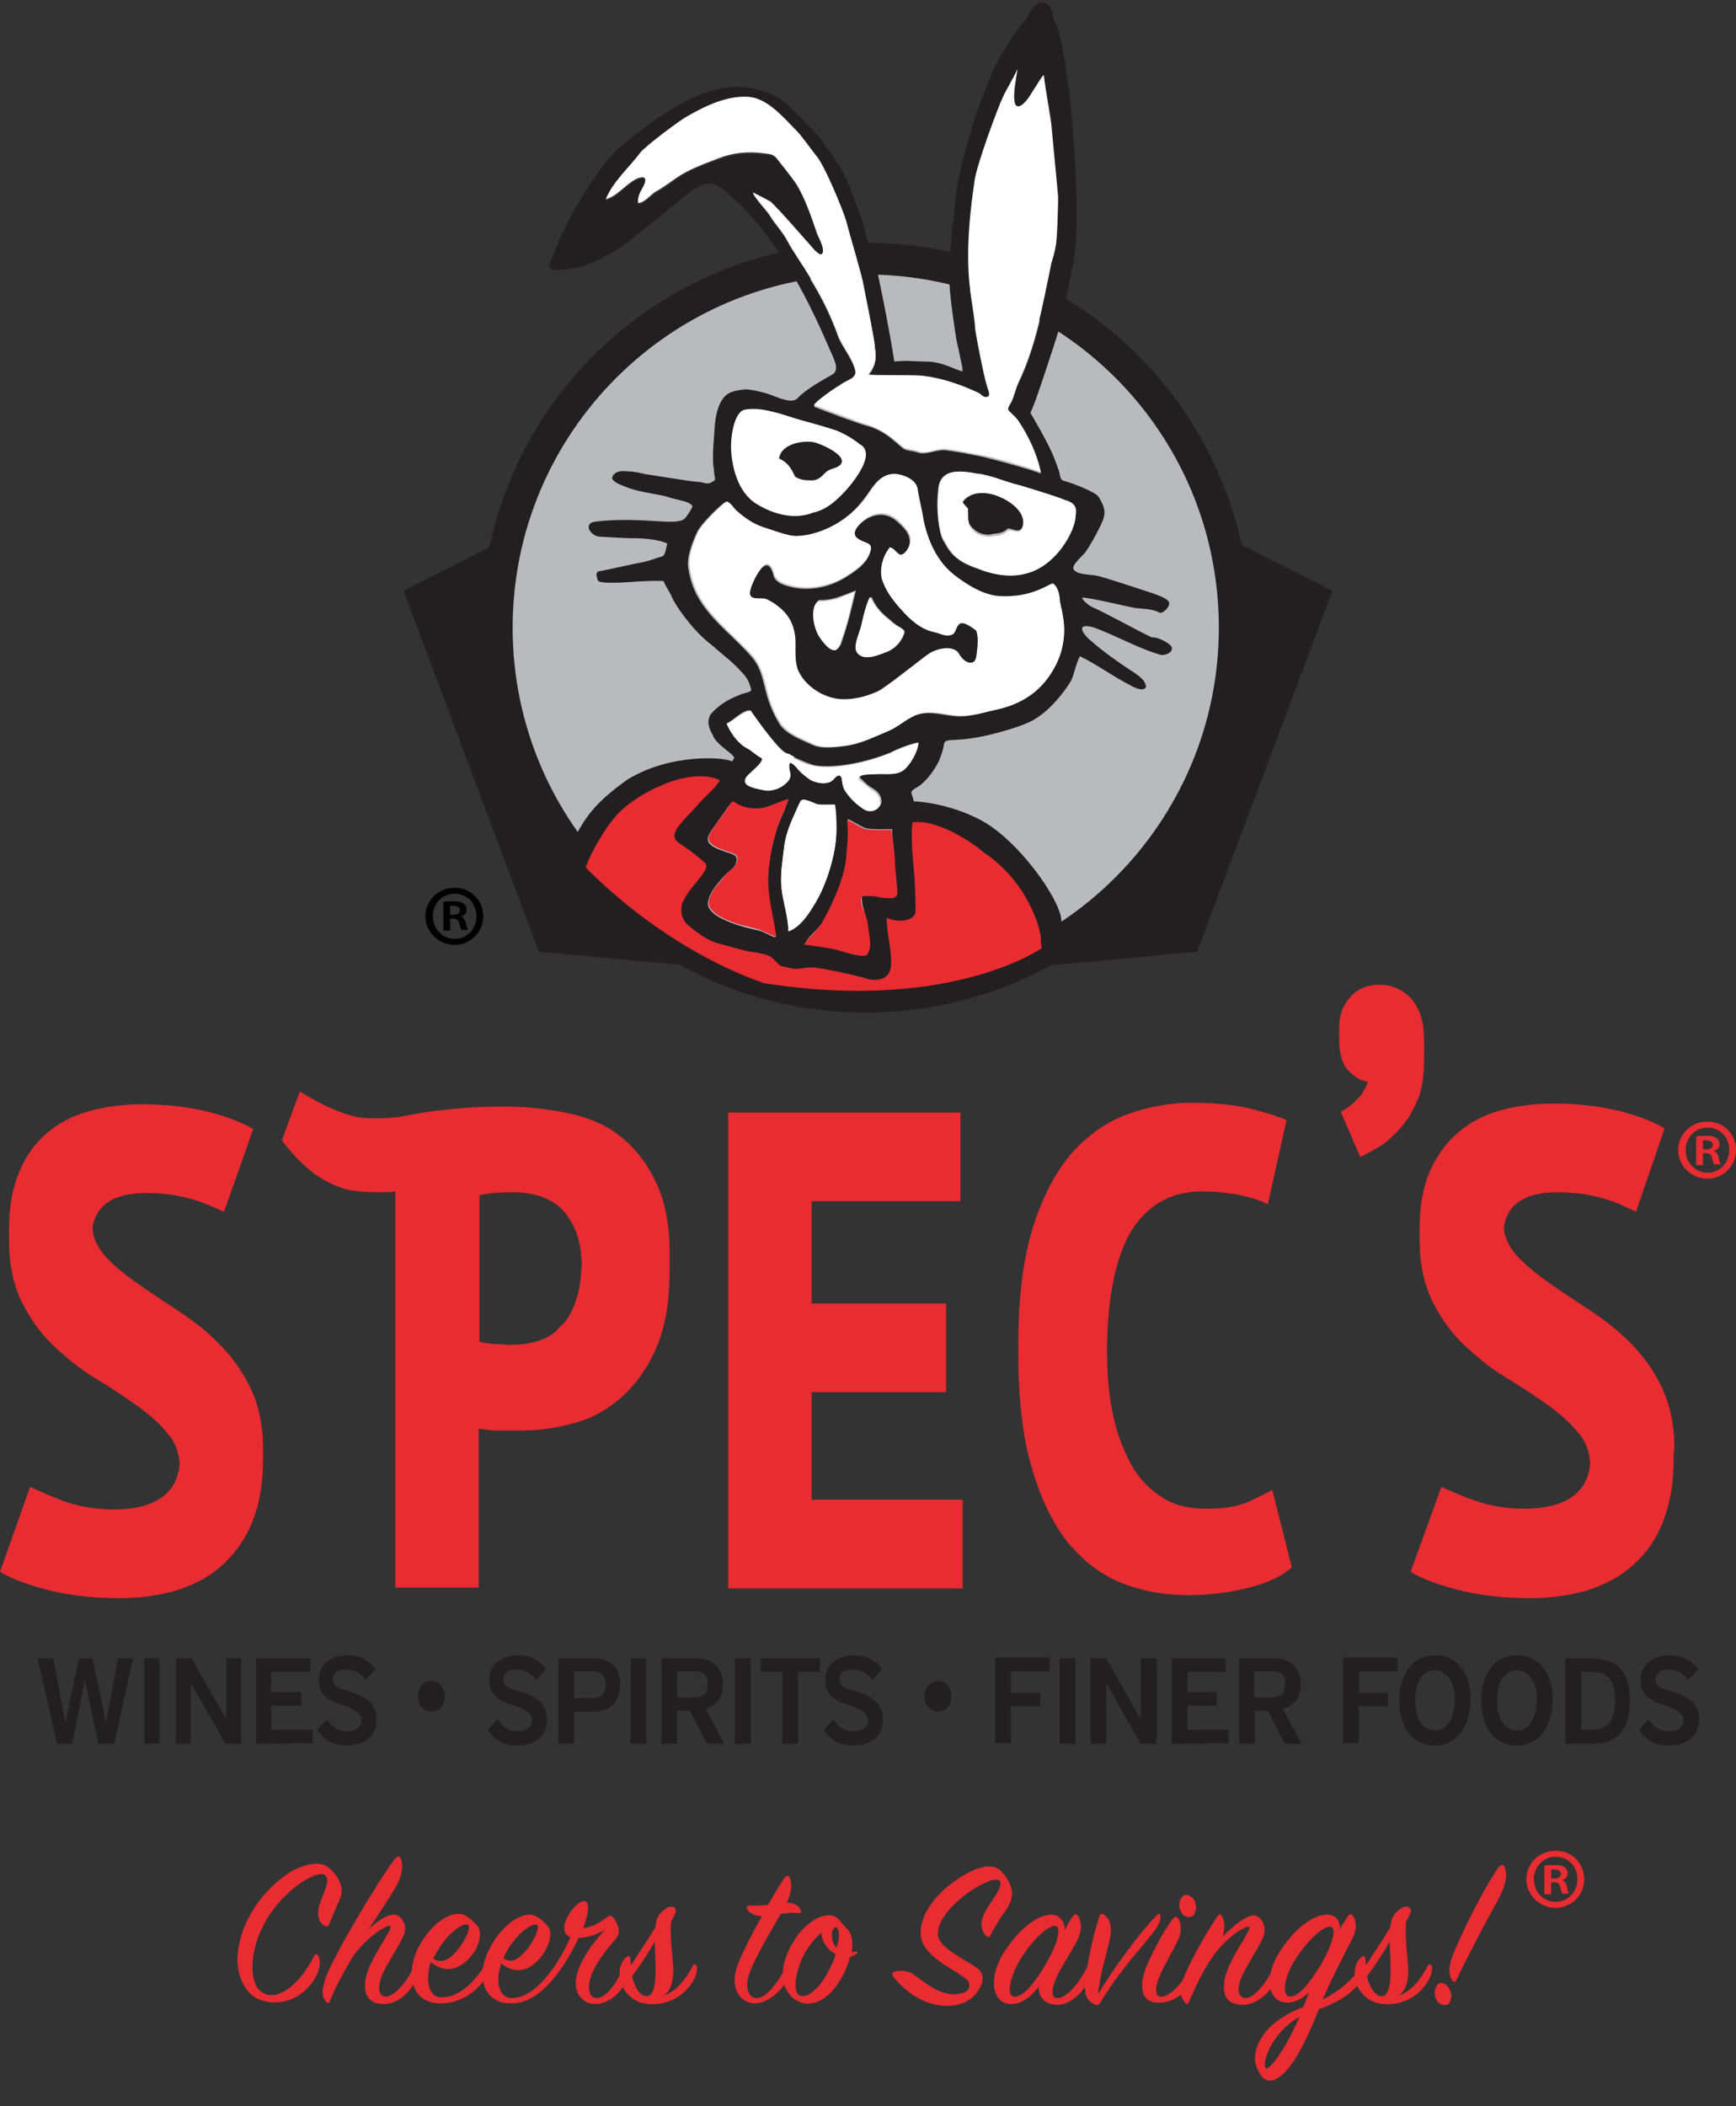
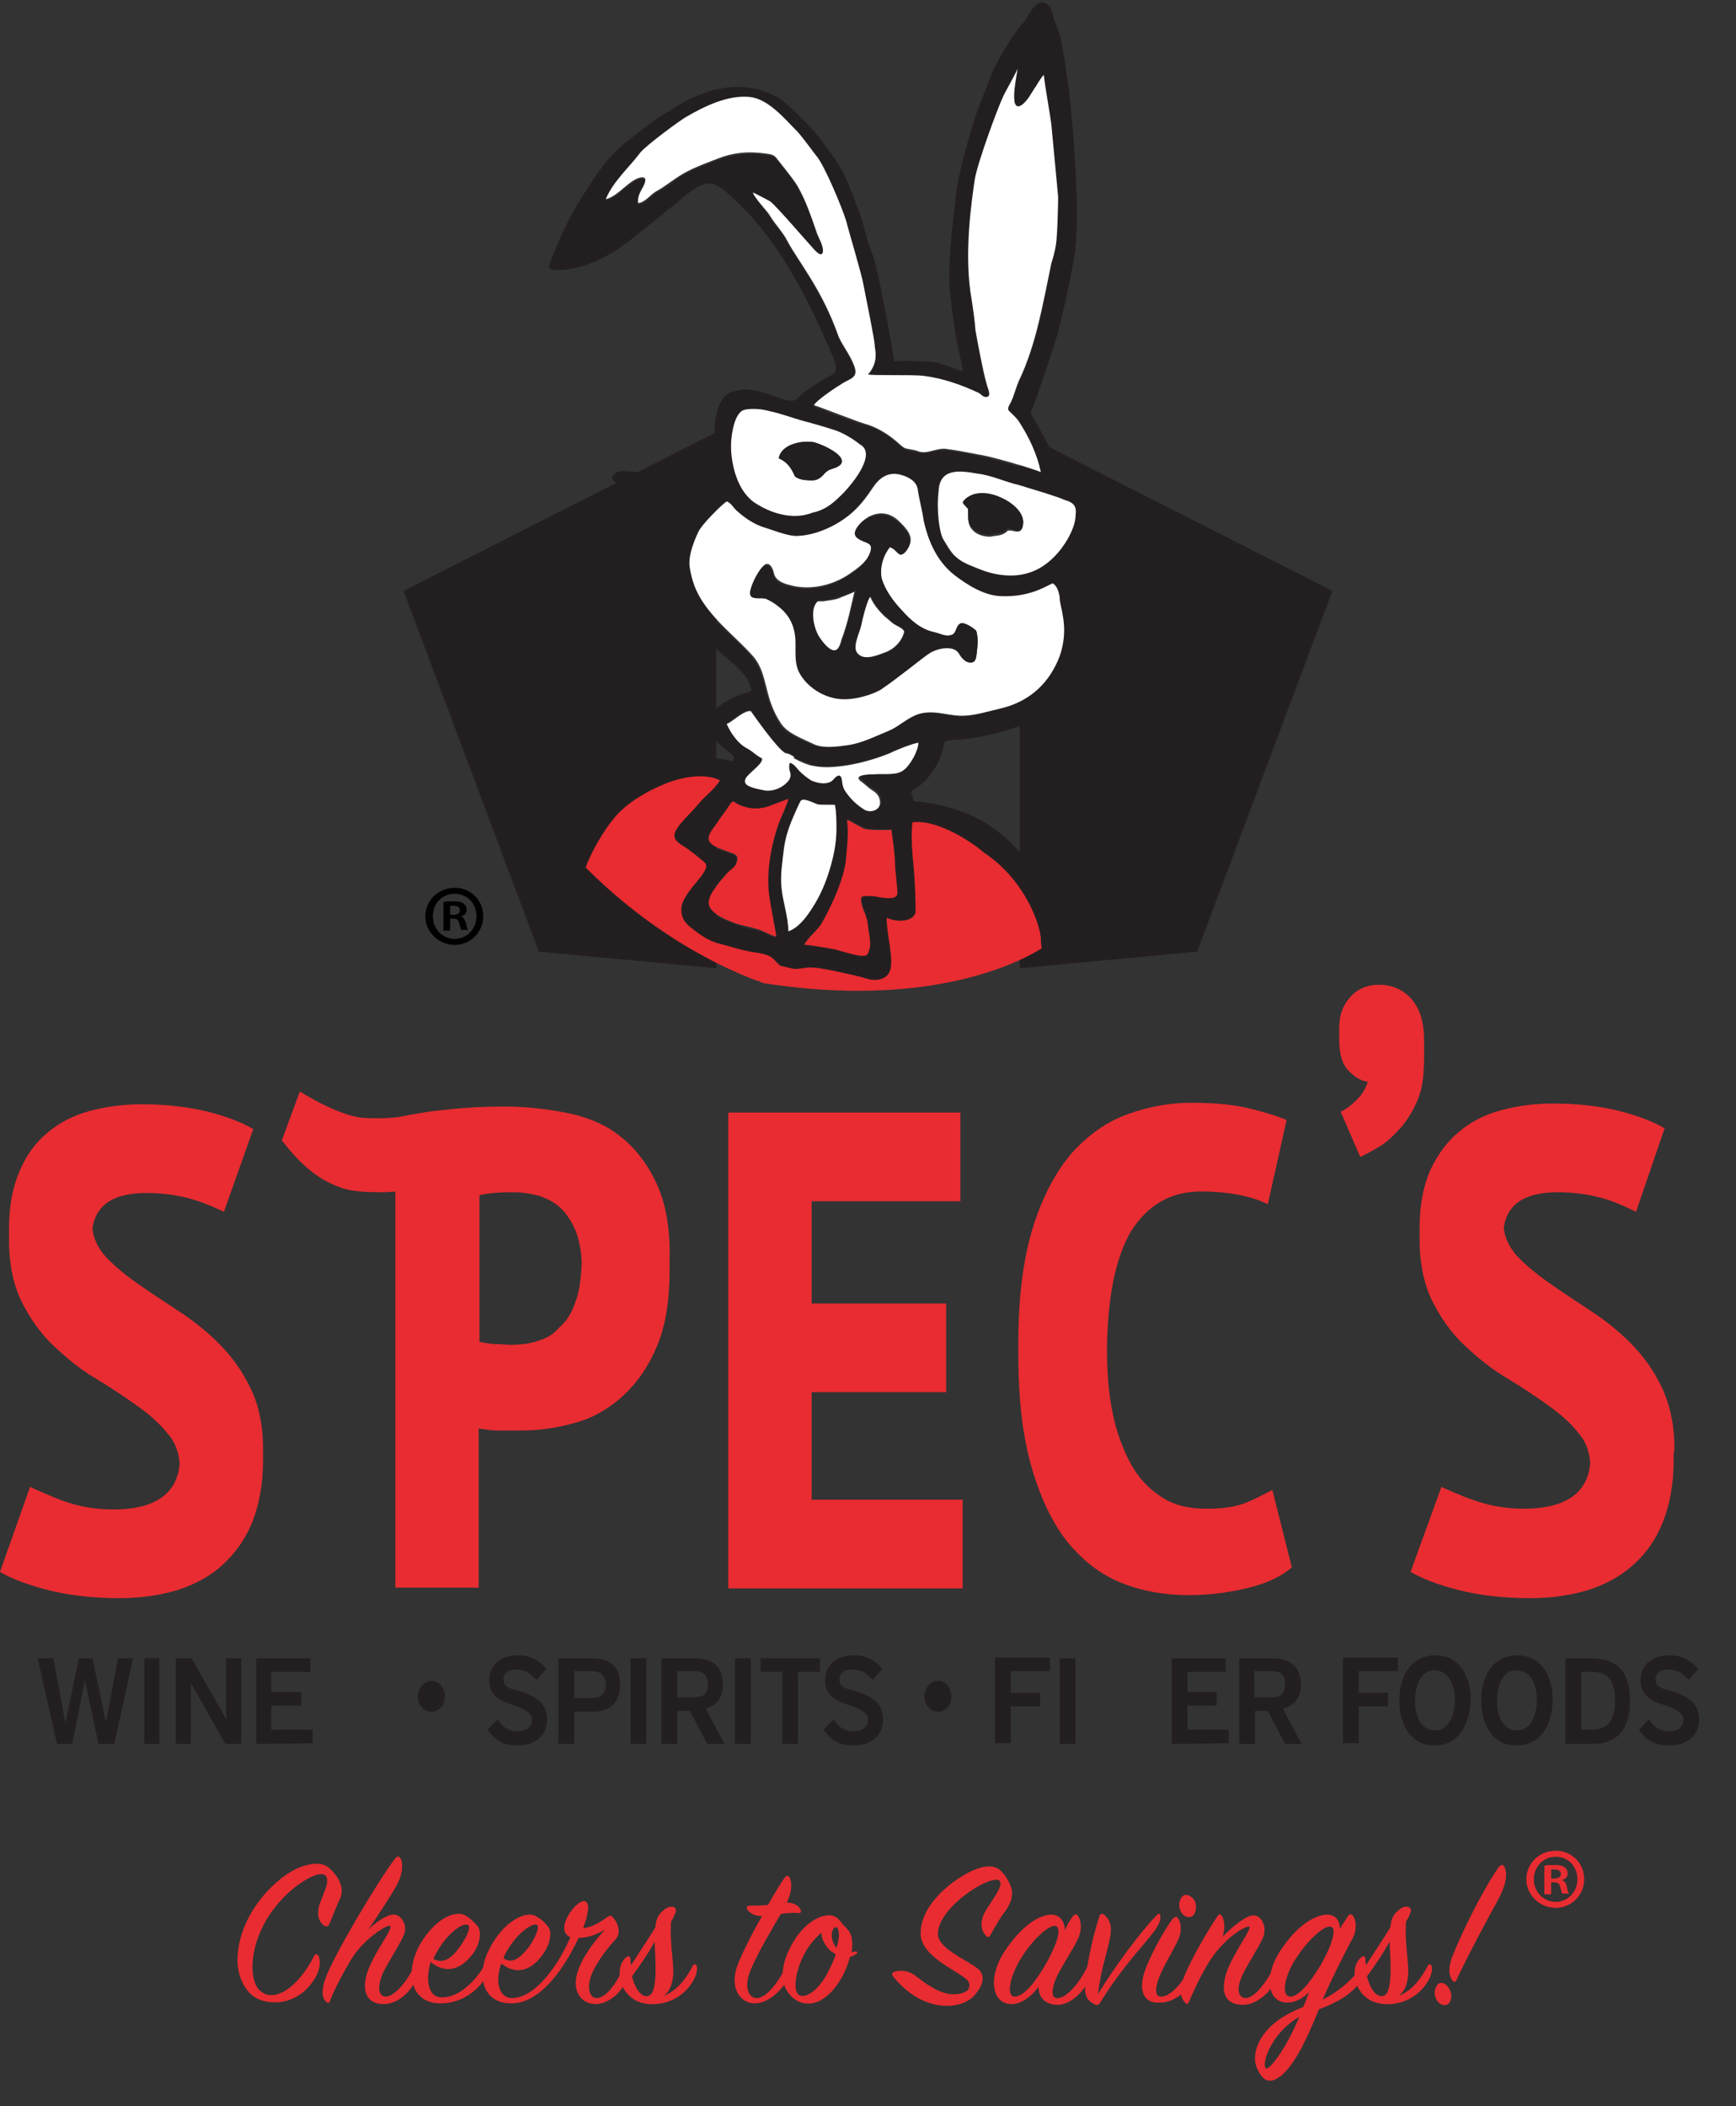
<svg xmlns="http://www.w3.org/2000/svg" version="1.1" id="Layer_1" x="0px" y="0px" viewBox="0 0 231 280.2" style="enable-background:new 0 0 231 280.2;" xml:space="preserve">
  <rect x="0" y="0" width="231" height="280.2" fill="#333333" stroke="none" />
  <style type="text/css">
	.st0{fill:#231F20;}
	.st1{fill:#B8BABC;stroke:#231F20;stroke-width:4.23;stroke-miterlimit:10;}
	.st2{fill:#E82C31;stroke:#E82C31;stroke-width:1.22;}
	.st3{fill:#FFFFFF;}
	.st4{fill:#E82C31;}
	.st5{enable-background:new    ;}
</style>
  <g>
    <g>
      <polygon class="st0" points="71.7,126.6 53.7,78.6 95.3,57.5 95.3,128.8   " />
      <polygon class="st0" points="159.3,126.6 177.3,78.6 135.7,57.5 135.7,128.8   " />
    </g>
-     <path class="st1" d="M164.3,83.5c0,27.1-22,49.1-49.1,49.1s-49.1-22-49.1-49.1s22-49.1,49.1-49.1S164.3,56.3,164.3,83.5z" />
    <path class="st2" d="M77.6,114.2c0,0,5.2-11.7,12.9-12.1l7.4,0.7l-5.3,7l0.5,3.5l2.2,1l-2.9,8.4l8.1,2.2l3.6,1.7l10.8,1.5l0.7-4.6   v-2.2l1.1-0.7l3.2-0.1l0.5-12.3l5.4,0.3c0,0,12.6,6.5,13,16.8c0,0-11.8,8.8-37,4.9C101.7,130.1,89.5,126.5,77.6,114.2L77.6,114.2z" />
    <g>
      <path class="st0" d="M155.7,85.8c0.8,0.8-0.6,1.5-1.3,1.3c-2.4-0.7-4.5-1.8-6.8-2.8c-0.8-0.3-2.3-1.1-3.2-1    c-1.1,0.1,0.3,1.6,0.6,1.8c1.8,1.6,3.8,3,5.8,4.3c0.7,0.5,1.6,1,1.7,2c-0.4,0.7-1.7,0-2.2-0.3c-2.2-1.1-4.3-2.7-6.6-3.8    c-0.6,1.1-0.7,2.3-1.2,3.3c-0.3,0.5-2.8,4.5-6.1,5.7c-0.6,0.3-5.6,2-9,2.1c-0.7,0.1-1.7-0.1-1.8,0.6c-0.1,0.8-0.4,1.6-0.7,2.3    c-0.6,1.2-1.4,2.3-2.5,3.2c-0.4,0.3-1.3,0.6-1.1,1.1c0.1,0.3,0.2,0.6,0.3,1c0,0,4.5,0.1,9.1,2.6c5,2.8,10.2,10.3,10.5,13    c0.1,0.9,0.6,4.1-0.2,4.5c-0.5,0.3-0.9,0.2-1.4,0.5c-0.9,0.4-1-1.1-1.1-1.9c0.2-1.4-1.7-8-7.6-11.9c-1.2-1.1-6.1-4.5-9.5-4    c-0.2,2.1,0,4.2,0.2,6.3c0.1,0.9,0.3,4.7,0.2,5.8c-0.6,1.3-2.7,1.1-3.8,0.6c-0.1,0.6,0.3,3.1,0.4,3.7c0.1,1.1,0.5,3-0.3,3.9    c-0.6,0.7-1.9,0.8-2.7,0.5c-1.4-0.4-2.8-0.7-4.2-1c-1.1-0.2-2.3-0.5-3.4-0.5c-0.7,0-1.3,0.2-2,0.2c-0.7-0.1-1.3-0.3-1.9-0.4    c-0.6-0.4-0.9-1-1.5-1.3c-0.6-0.3-1.3-0.4-1.9-0.5c-1.6-0.2-3.3-0.8-4.9-1.2c-1.2-0.3-2.4-1.1-3.4-1.9c-1.1-0.8-1.7-1.6-1.5-3.1    c0.2-1,1.4-2.5,2.1-3.3c0.3-0.4,1.5-1.7,1.1-2.3c-0.3-0.4-1.9-1.6-2.3-1.9c-0.9-0.7-2.6-1.2-1.5-2.8c0.8-1.2,1.9-2.1,2.8-3.2    c0.9-1.1,2.2-2,2.9-3.2c-2.2-1.1-5.6-0.3-7.6,0.6c-2.2,0.9-4.7,2.4-6.2,4.1c-1.6,1.8-3.6,5.2-4.3,7.6c-0.6-0.2-2.3-1.3-2.4-2    c-0.2-0.7,0.8-1.8,1.1-2.4c0.4-1,0.9-1.8,1.5-2.7c1.5-2.2,3.5-3.8,5.6-5.3c5.7-3.5,12.9-3,13.9-2.4c0,0,0.3-0.4,0.3-0.5    c0-0.1-0.2-0.3-0.3-0.4c-0.4-0.4-2.2-1.6-2.5-2.5c-0.5-0.9-0.9-1.7-0.4-2.8c1-1.2,2.4-2.1,3.8-2.6c0.4-0.2,0.8-0.3,1.2-0.4    c0.6-0.2,0.5-0.3,0.3-0.9c-0.2-0.8-0.8-1.5-1.4-2.1c-1.1-1.2-2.5-2.2-3.7-3.3c-2.6-1.9-5.1-5.7-5.3-6.4c-0.3-0.7-0.8-1.3-1.1-2.1    c-1.9-0.1-3.8,0.1-5.7,0.2c-0.9,0-1.8,0.1-2.8-0.1c-0.2-0.1-0.3-0.2-0.4-0.7c-0.1-0.4,0.1-0.7,0.3-0.7c0.7-0.1,4.2-0.9,5.2-1.1    c0.9-0.1,1.7-0.4,2.6-0.7c0.6-0.2,0.8-0.1,1-0.7c0.1-0.4,0.2-0.8,0.3-1.2c-1.4-0.6-3.2-0.7-4.8-0.7c-0.5,0-2.4-0.1-4.1-0.2    c-1.3,0-2.4-1.8-0.7-2c3.1-0.4,6.2-0.2,9.3,0c0.7,0,2,0.1,2.6-0.4c0.3-0.3,0.8-1.1,1-1.5c0.2-0.4-0.7-0.7-1-0.8    c-0.8-0.2-1.7-0.4-2.6-0.7c-1.8-0.4-3.8-0.6-5.4-1.3c-0.5-0.2-1.9-0.7-1.6-1.3c0.3-0.7,1.2-0.8,1.9-0.7c0.9,0,1.7,0.2,2.6,0.4    c0.8,0.1,6.2,1,6.8,1c0.7,0,1.3,0.4,1.8,0.1c0.5-0.3,0.6-0.2,0.5-0.8c-0.1-0.5-0.1-1.1-0.2-1.6c-0.1-1.7,0.1-3.3,0.2-5    c0.1-1.5,0.5-3.7,1.9-4.5c0.6-0.3,1.3-0.4,2.1-0.5c0.8,0,1.6,0.2,2.4,0.4c1.4,0.3,3.7,1.7,4.6,0.8c1.1-1.2,3.3-2.4,4.7-3.2    c1.1-0.7-0.1-2.5-0.6-3.8c-3-6.9-6.8-14.2-12.4-19.4c-0.9-0.8-2.2-2.2-3.4-2.2c-1.7,0.1-3.4,1.8-4.6,2.8c-1.3,1-2.6,2.1-3.9,3.1    c-1.3,1.1-2.8,2.3-4.2,3.2c-1.3,0.7-2.6,1.4-4.1,1.9c-0.7,0.2-5,1.2-4.5-0.2c1.1-2.9,2.3-5.7,3.9-8.3c1.9-3,3.7-6.1,6.7-8.3    c1.3-1,2.6-2.1,4-3c0.8-0.5,3.9-2.5,4.7-2.7c6.4-2.9,10.5-0.2,11.2,0.1c0.8,0.4,4.7,4.2,5.8,5.8c1.1,1.5,2.2,2.9,3,4.6    c0.8,1.6,1.3,3.3,2,5c0.7,1.8,0.9,3.7,1.7,5.4c0.6,1.4,2.5,11.5,2.9,14.3c1.5-0.2,2.8,0,4.3,0c2.1,0,4,1.2,4.8,1.3    c0-0.7-0.8-3.8-0.9-4.6c-0.3-2-0.6-4-0.8-6.1c-0.3-4,0.3-7.9,0.7-11.8c0.3-3.5,1.4-7.1,2.4-10.5c0.5-1.7,1.2-3.3,1.8-4.9    c0.5-1.4,1.2-3,2-4.3c0.9-1.5,1.6-2.8,2.8-4.1c0.8-0.8,1.7-3.7,3.3-2.5c0.7,0.5,0.6,1.4,0.9,2.1c0.4,0.9,0.7,1.8,0.9,2.8    c0.2,0.9,0.3,1.7,0.5,2.6c0.1,0.8,0.2,1.6,0.3,2.3c0.4,1.7,1.8,16.6,1.1,22.5c-0.1,2-2,10.2-2.3,11.3c-0.6,1.9-3.2,10-3.7,10.7    l0,0c0.1,0.2,2.4,4,3.2,6.1c0.2,0.5,0.4,1.1,0.6,1.6c0.2,0.7,0.1,1.3,0.8,1.4c1.1,0.3,4.1,1.5,4.4,2c0.3,0.4,0.5,0.8,0.7,1.3    c0.4,1.1,0,1.9-0.5,2.9c-0.6,1.2-1.2,2.3-1.9,3.3c-0.3,0.4-2,1.8-1.5,2.3c0.5,0.7,2.3,0.6,3.1,0.8c1.3,0.3,6.1,1.9,7.3,2.3    c0.6,0.2,1.8,0.6,2.2,1.1c0.4,0.6-0.8,1.7-1.2,1.5c-0.9-0.5-2.1-0.5-3.1-0.6c-1.3-0.2-6-1.4-7.2-1.4c-0.1,0.2,0.9,1.1,1.4,1.3    c0.9,0.3,6.9,3.6,7.9,4C153.8,84.7,155,85.2,155.7,85.8L155.7,85.8z M143.1,68.9c0-0.5,0.5-1.7-0.9-2.2c-0.1,0-0.1-0.1-0.2-0.1    c0,0,0,0-0.1,0c-1-0.4-1.9-0.7-2.9-1c-0.6-0.2-3-1-3.6-1.1c-1.8-0.5-3.6-1.3-5.5-1.5c-2.2-0.4-5-0.8-5.1,2.4    c-0.3,2.6,0.2,5.5,0.6,6.3c0.6,1.1,1,1.9,2.1,2.7c0.8,0.6,1.8,1,2.7,1.3c2.1,0.8,4.4,1.2,6.6,0.5c1.9-0.6,3.7-2.2,4.8-3.9    C142.3,71.3,143,69.9,143.1,68.9L143.1,68.9z M140.8,87.8c0.8-1.9,1-4,0.6-6c-0.1-0.8-0.4-1.5-0.6-2.3c-0.1-0.7-0.3-1.4-0.9-1.8    c-0.7,0.2-2.9,1.9-7,1.7c-2.2-0.1-4.4-1.5-6.1-2.8c-2.3-1.8-3.5-4.4-4.1-7.3c-0.3-1.4-0.6-2.8-0.8-4.2c-0.2-1.1-1.5-1.7-2.5-1.9    c-1.5-0.3-2.5,0.5-3.4,1.7c-0.8,1.2-1.6,2.3-2.7,3.3c-2,1.8-4.9,3.2-7.7,3.2c-1.3,0-3.1-0.7-4.3-1.2c-1.2-0.4-2.4-1.2-3.4-2.1    c-0.4-0.4-0.8-1.1-1.4-1.3c-0.6,0.3-3.4,3-3.8,4.1c-0.6,1.3-1.4,3.3-1.1,4.8c0.3,1.8,0.8,3.1,1.8,4.6c1.9,2.8,4.6,4.7,6.7,7.2    c1,1.2,1.3,2.5,1.7,4.1c0.4,1.7,1,3.2,1.9,4.7c0.9,1.4,2.9,2.1,4.4,2.8c1.3,0.6,3.3,0.3,4.7,0.1c1.8-0.3,3.6-1.2,5.3-1.9    c1.4-0.6,2.5-1.7,3.9-2.2c1.8-0.6,3.5,0.1,5.4,0.2c1.8,0.1,3.6-0.6,5.3-0.9C136.6,93.5,139.3,91.2,140.8,87.8L140.8,87.8z     M140.5,32.6c0.1-1.1,0.3-5.4,0.3-6.4c0-1.2-0.8-8.4-0.9-9.4c-0.1-1-1-5.4-1-6.6c-0.2,0-0.9,1.3-1,1.4c-0.6,0.9-1.1,2.1-2,2.6    c-1.8,1.1-0.5-4.4-0.5-4.9c0,0,0-0.1,0,0v0c-0.1,0.5-1.5,2.9-1.9,3.7c-0.6,1.3-3.5,8.7-3.8,11.1c-0.4,2.8-1.4,10-0.4,16    c0.2,1.3,0.4,2.7,0.5,4c0.1,0.7,1.1,6,1.5,7.2c0.1,0.5,0.7,1.6,0,1.7c-0.4,0.1-0.7-0.3-1-0.5c-2.3-1.1-4.9-2-7.4-2.3    c-1.5-0.2-6.9,0-7.4-0.2c1.5-1.7,0.9-3.3,0.9-3.8c-0.1-0.8-1.4-7.5-1.5-8.1c-0.2-1.2-1.9-6.9-2.3-8.5c-0.4-1.5-3-7.5-4-8.7    c-0.4-0.5-2-2.7-2.5-3.2c-1.7-1.7-3.8-4.3-6.3-4.6c-2.9-0.3-6,1.2-8.4,2.6c-0.7,0.4-5.5,3.9-6.2,4.8c-1.5,2-3.6,3.8-4.6,6.2    c1.6-0.4,2.7-2.1,4.3-2.8c1.1-0.5,1.1,0.2,0.7,1.1c-0.3,0.7-0.7,1.4-0.7,2.2c0.9,0,1.7-1.2,2.5-1.6c1-0.5,1.8-1.1,2.7-1.8    c1.6-1.1,3.6-1.8,5.4-2.5c2.1-0.8,4.1-1,6.2-0.7c0.7,0.1,1.2,0.1,1.6,0.6c0.3,0.4,2.3,2.8,2.8,3.7c1.1,1.9,1.8,3.9,2.5,6    c0.3,0.8,1.1,1.9,0.9,2.8c-0.2,1-1.3-0.6-1.6-0.8c-0.3-0.3-4.7-5.3-5.4-5.9c-0.2-0.2-2.3-1.2-2.3-1.2c0.1,0.4,1.9,2.5,2.2,3    c0.7,1.2,1.8,2.2,2.4,3.5c1.5,2.8,4.6,6.4,6.8,12.7c0.6,1.3,1.5,2.4,2,3.7c0.8,2-0.6,1.8-1.8,2.7c-0.6,0.5-3.2,2.1-3.5,2.7    c1.2,0.5,6,2.3,7.2,2.6c1.2,0.3,2.5,1.1,3.4,1.9c0.3,0.2,1.2,1.1,1.5,1.2c0.5,0.2,1.1,0.2,1.7,0.4c1.1,0.4,2.4-0.4,3.7-0.3    c1.6,0.2,3.1,0.5,4.6,0.8c1.5,0.3,6.9,1.8,8.1,2.3c-0.5-2.4-1.5-4.7-2.9-6.7c-0.4-0.6-0.8-0.9-1.3-1.4c-0.5-0.4,0.1-1,0.3-1.4    c0.4-0.9,0.6-1.9,1-2.7c2.3-4.8,3.3-10.4,4.3-15.6C140.1,34.5,140.4,33.3,140.5,32.6L140.5,32.6z M120.3,102.4    c0.8-0.7,1.9-2.5,1.9-3.6c-0.7,0-2.8,0.8-3.7,1.3c-3.7,1.5-7.8,2.1-10.1,1.7c-0.8-0.2-1.9-0.7-2.8-1.1c-0.4-0.2-0.8-0.4-1.1-0.6    c-1.2-0.7-4.3-5.1-4.6-5.6c-1-0.2-2.5,1.5-3.2,1.7c0.4,1.2,1.5,2.6,2.6,3.2c1,0.6,1,0.9,2.1,1.4c0.2,0.7-1.9,2.1-2.2,2.7    c-0.4,0.9,0.8,1.2,2.3,1.5c1.1,0.3,2.6-0.3,3.3-1.1c0.4-0.4,0.4-0.9,0.3-1.4c-0.1-0.3-0.2-1.2,0.2-1.2c0.1,0,0.2,0,0.3,0.1    c0.3,0.2,0.7,0.7,1,1c0.4,0.5,0.9,0.9,1.5,1.2c0.7,0.5,2.3,0.8,3-0.1c0.3-0.4,1-0.9,1.1-0.1c0.1,0.8,0.1,1.1,0.5,1.7    c0.7,1,1.4,1.7,2.5,2.4c0.8,0.5,2.1,0.1,2.1-0.9c0-0.8-0.5-1.3-1.1-1.7c-0.7-0.4-0.9-0.6-1.5-1.2c-1.1-0.9,1.4-0.9,1.9-0.9    C117.6,103,119.4,103.2,120.3,102.4L120.3,102.4z M119.3,119c0.2-0.4-0.3-3.4-0.3-4c0.1-1.3-0.3-3.4-0.3-4.7c0,0-2.5,0.1-3.4-0.1    c-0.6-0.1-2.3-1.3-2.5-1.2c0.3,1.8-0.1,4.4-0.1,4.9c-0.2,3.2-2.4,7.4-3.2,8.7c-0.6,1.1-1.9,1.8-2.4,3c0.1-0.1,3.6,0.5,4.1,0.6    c1.5,0.4,4.1,1.4,4.3,0.6c0.6-1.2,0.1-2.4,0-3.7c-0.1-1.1-0.7-2.1-0.8-3.2c-0.1-0.8,0-0.8,0.8-0.8c0.4,0,0.8,0.1,1.3,0.1    C117.3,119.4,119.1,119.8,119.3,119L119.3,119z M111.8,66c1.2-1.1,5-5.7,2.6-6.9c-1.1-0.9-2.5-1.6-3-1.8c-1.5-0.5-2.9-0.9-4.4-1.3    c-1.5-0.4-3-1-4.5-1.3c-1-0.2-2.3-0.3-3.3-0.2l0,0c0,0-0.1,0-0.1,0c-0.3,0.1-0.3,0.1-0.2,0.1c-1.1,0.7-1.4,2.8-1.5,4    c-0.1,1.5,0.1,2.8,0.5,4.3c0.4,1.5,1.2,2.9,2.5,3.9c0.6,0.4,4.2,2.8,7.8,1.4C109.6,67.9,110.8,67,111.8,66L111.8,66z M111.3,110.2    c0-0.9-0.1-2.3-0.2-3.2c0,0-1.9,0.1-2.3,0c-0.6-0.1-2-1-2.3-0.4c-0.3,0.7-0.6,1.4-1,2.2c-0.6,1.3-1.1,2.7-1.2,4.2    c-0.2,1.8-0.5,3.4-0.3,5.2c0.2,1.9,0.9,3.8,0.9,5.7c1.5-0.5,2.5-2,3.3-3.3c0.9-1.4,1.6-3.1,2.1-4.6    C110.9,114.1,111.3,112.2,111.3,110.2z M103.6,109.6c0.3-0.7,1.2-2.8,1.3-3.3c-0.1,0-2.6,1-3.2,1.2c-0.9,0.3-1.9,0.2-2.8-0.1    c-0.4-0.1-0.7-0.3-1.1-0.5c-0.5-0.3-0.5,0-0.9,0.4c-0.5,0.8-1.1,1.5-1.6,2.3c-0.4,0.6-1,1.2-1.1,1.9c-0.2,1.1,1.8,1.6,2.6,1.9    c0.9,0.3,1.5,0.4,1.1,1.5c-0.2,0.6-0.8,0.9-1.2,1.3c-0.9,0.9-2.4,2.6-2.5,3.9c-0.1,1.6,2.9,2.6,4.1,3c0.9,0.3,1.9,0.5,2.7,0.7    c0.8,0.2,1.4,0.7,2.2,0.9c-0.1-0.9-0.9-4.3-0.9-5.2C101.7,115.2,103.3,110.4,103.6,109.6L103.6,109.6z" />
      <path class="st3" d="M141.9,66.6c0,0,0.4,0.2,0.3,0.1c1.3,0.5,0.9,1.6,0.9,2.2c-0.1,1.1-0.8,2.5-1.4,3.4c-1.1,1.7-2.8,3.3-4.8,3.9    c-2.2,0.7-4.6,0.3-6.6-0.5c-0.9-0.4-1.9-0.7-2.7-1.3c-1-0.7-1.4-1.6-2.1-2.7c-0.5-0.9-0.9-3.8-0.6-6.3c0.1-3.2,2.9-2.8,5.1-2.4    c1.9,0.2,3.7,1.1,5.5,1.5c0.6,0.2,3,0.9,3.6,1.1C140,65.9,141,66.2,141.9,66.6C142,66.6,141.9,66.6,141.9,66.6L141.9,66.6z     M136.1,70c0.4-1.8-1.6-3.3-3.1-3.8c-1.1-0.4-2.5-0.7-3.6-0.3c-0.5,0.2-1,0.5-1.3,1c0.2,0.3,0.6,0.7,0.7,0.8l0,0    c0.1,1.1-0.2,2,0.7,2.9c0.6,0.6,1.5,0.8,2.3,0.8c0.7-0.2,1.5,0,2.3-0.8C134.8,70.4,135.8,71.3,136.1,70L136.1,70z" />
      <path class="st3" d="M142.2,66.7c0.1,0.1-0.3-0.1-0.3-0.1c0,0,0,0,0.1,0c0,0,0,0,0.1,0C142.1,66.6,142.2,66.7,142.2,66.7    L142.2,66.7z" />
      <path class="st3" d="M142,66.6C142,66.6,142,66.6,142,66.6C142,66.6,142,66.6,142,66.6z" />
      <path class="st3" d="M141.4,81.8c0.4,2,0.2,4.1-0.6,6c-1.5,3.5-4.2,5.7-7.9,6.5c-1.7,0.4-3.5,1-5.3,0.9c-1.8-0.1-3.5-0.8-5.4-0.2    c-1.5,0.5-2.5,1.6-3.9,2.2c-1.7,0.7-3.5,1.6-5.3,1.9c-1.4,0.2-3.4,0.5-4.7-0.1c-1.4-0.7-3.5-1.4-4.4-2.8c-1-1.5-1.5-3-1.9-4.7    c-0.4-1.5-0.7-2.9-1.7-4.1c-2.2-2.5-4.8-4.4-6.7-7.2c-1-1.5-1.5-2.8-1.8-4.6c-0.3-1.5,0.5-3.5,1.1-4.8c0.5-1.1,3.2-3.7,3.8-4.1    c0.6,0.2,0.9,0.9,1.4,1.3c1,0.9,2.2,1.7,3.4,2.1c1.3,0.4,3,1.1,4.3,1.2c2.7,0,5.7-1.4,7.7-3.2c1.1-1,1.9-2.1,2.7-3.3    c0.8-1.2,1.9-2,3.4-1.7c1,0.2,2.3,0.8,2.5,1.9c0.2,1.4,0.6,2.8,0.8,4.2c0.6,2.8,1.8,5.5,4.1,7.3c1.7,1.3,3.9,2.7,6.1,2.8    c4.1,0.2,6.3-1.5,7-1.7c0.6,0.4,0.8,1.2,0.9,1.8C141,80.2,141.3,81,141.4,81.8L141.4,81.8z M130,86.6c0.1-0.9,0.1-1.8-0.1-2.7    c-0.4-0.4-1.7-1.3-2.2-0.9c-0.5,0.4-0.3,1.4-1.2,1.5c-0.7,0.2-1.3-0.2-2.2-0.4c-1.9-0.4-3.3-1.8-4.2-2.8c-1.2-1.2-2.3-2.7-2.8-4.4    c-0.4-2.4,1.1-4.1,1.1-4.1c0.6,0.1,0.9,0.8,1.5,0.8c0.5,0,0.9-0.6,1.1-1c0.6-1.3-0.4-2.3-1.3-3.2c-1.1-1.1-2.4-1.4-3.8-0.8    c-0.8,0.3-2.8,1.9-1.7,2.8c1,0.8,2.2,0.4,1.6,2.1c-0.5,1.3-1.7,2.1-2.7,2.8c-2.3,1.6-5.4,2.3-8.1,1.5c-0.8-0.2-1.8-0.6-2-1.5    c-0.1-0.5-0.5-1.6-1.2-1.2c-0.8,0.5-1.8,2.6-1.9,3.5c-0.2,1.2,1.5,0.6,2.2,0.9s1,0.5,1.6,1c1.3,1,1.9,2.3,2.2,3.9    c0.3,1.8-0.2,3.7,0.8,5.3c0.9,1.4,2.5,2.6,4.1,2.9c2.8,0.8,6.4-0.8,6.7-1.2c1.8-1.1,5.7-4.2,6.3-4.7c1-0.6,3.1-1.1,3.8-0.1    c0.4,0.5,0.7,1.1,1.4,1.3C129.9,88.4,129.9,87.4,130,86.6L130,86.6z" />
      <path class="st3" d="M140.8,26.2c0,1-0.1,5.3-0.3,6.4c-0.1,0.7-0.4,1.8-0.6,2.4c-1.1,5.2-2,10.8-4.3,15.6c-0.4,0.9-0.6,1.8-1,2.7    c-0.2,0.5-0.7,1-0.3,1.4c0.5,0.5,0.9,0.8,1.3,1.4c1.3,2,2.4,4.3,2.9,6.7c-1.2-0.5-6.6-2.1-8.1-2.3c-1.6-0.3-3-0.6-4.6-0.8    c-1.3-0.1-2.5,0.8-3.7,0.3c-0.5-0.2-1.1-0.2-1.7-0.4c-0.3-0.1-1.2-1-1.5-1.2c-1-0.8-2.2-1.5-3.4-1.9c-1.2-0.3-5.9-2.2-7.2-2.6    c0.3-0.6,2.8-2.3,3.5-2.7c1.2-0.9,2.6-0.8,1.8-2.7c-0.5-1.3-1.4-2.4-2-3.7c-2.2-6.3-5.3-9.9-6.8-12.7c-0.6-1.2-1.7-2.3-2.4-3.5    c-0.3-0.5-2.2-2.5-2.2-3c0,0,2,1,2.3,1.2c0.8,0.6,5.1,5.6,5.4,5.9c0.2,0.2,1.4,1.8,1.6,0.8c0.1-0.9-0.7-2-0.9-2.8    c-0.7-2-1.4-4.1-2.5-6c-0.6-1-2.5-3.3-2.8-3.7c-0.4-0.5-0.9-0.5-1.6-0.6c-2.2-0.3-4.2-0.1-6.2,0.7c-1.8,0.7-3.8,1.4-5.4,2.5    c-0.9,0.6-1.8,1.3-2.7,1.8c-0.8,0.4-1.6,1.6-2.5,1.6c-0.1-0.8,0.3-1.5,0.7-2.2c0.4-0.8,0.5-1.5-0.7-1.1c-1.5,0.6-2.7,2.4-4.3,2.8    c1-2.4,3.1-4.2,4.6-6.2c0.7-0.9,5.4-4.4,6.2-4.8c2.4-1.4,5.5-2.9,8.4-2.6c2.5,0.3,4.6,2.9,6.3,4.6c0.5,0.5,2.1,2.7,2.5,3.2    c1.1,1.2,3.6,7.3,4,8.7c0.4,1.6,2.1,7.2,2.3,8.5c0.1,0.6,1.5,7.3,1.5,8.1c0,0.5,0.6,2.1-0.9,3.8c0.5,0.2,5.8,0,7.4,0.2    c2.5,0.3,5.1,1.2,7.4,2.3c0.3,0.2,0.6,0.6,1,0.5c0.7-0.1,0.1-1.2,0-1.7c-0.4-1.2-1.4-6.5-1.5-7.2c-0.1-1.3-0.3-2.7-0.5-4    c-1.1-6,0-13.2,0.4-16c0.4-2.4,3.2-9.9,3.8-11.1c0.3-0.7,1.8-3.2,1.9-3.7c0,0,0,0,0,0c0,0.5-1.3,6,0.5,4.9c0.9-0.6,1.4-1.8,2-2.6    c0.1-0.2,0.9-1.5,1-1.4c0.1,1.2,0.9,5.6,1,6.6C140,17.8,140.7,25,140.8,26.2L140.8,26.2z" />
      <path class="st0" d="M128.8,67.6c-0.1-0.1-0.5-0.5-0.7-0.8c0.3-0.5,0.8-0.8,1.3-1c1.1-0.4,2.5-0.2,3.6,0.3    c1.5,0.6,3.5,2.1,3.1,3.8c-0.3,1.2-1.3,0.4-2,0.4c-0.8,0.8-1.7,0.6-2.3,0.8c-0.9,0.1-1.7-0.2-2.3-0.8    C128.6,69.6,128.9,68.7,128.8,67.6L128.8,67.6L128.8,67.6z" />
      <path class="st3" d="M135.3,9.4C135.4,9.4,135.4,9.4,135.3,9.4C135.3,9.4,135.3,9.4,135.3,9.4z" />
      <path class="st3" d="M135.3,9.4C135.3,9.4,135.3,9.4,135.3,9.4C135.3,9.4,135.3,9.4,135.3,9.4C135.3,9.4,135.3,9.4,135.3,9.4    L135.3,9.4z" />
      <path class="st0" d="M118.4,72.8c0,0-1.5,1.7-1.1,4.1c0.5,1.7,1.6,3.1,2.8,4.4c0.9,1,2.3,2.4,4.2,2.8c0.9,0.2,1.4,0.6,2.2,0.4    c0.8-0.2,0.6-1.1,1.2-1.5c0.5-0.4,1.8,0.6,2.2,0.9c0.3,0.9,0.2,1.8,0.1,2.7c-0.1,0.8-0.1,1.8-1.2,1.5c-0.6-0.2-1-0.8-1.3-1.3    c-0.8-1-2.9-0.5-3.8,0.1c-0.7,0.4-4.6,3.6-6.3,4.7c-0.4,0.4-4,2-6.7,1.2c-1.6-0.4-3.2-1.5-4.1-2.9c-1.1-1.6-0.6-3.5-0.8-5.3    c-0.2-1.6-0.9-2.9-2.2-3.9c-0.6-0.5-1-0.7-1.6-1c-0.6-0.3-2.3,0.3-2.2-0.9c0.1-1,1.2-3.1,1.9-3.5c0.7-0.4,1.1,0.7,1.2,1.2    c0.2,0.9,1.2,1.3,2,1.5c2.8,0.8,5.8,0.1,8.1-1.5c1.1-0.7,2.2-1.5,2.7-2.8c0.7-1.7-0.6-1.3-1.6-2.1c-1.2-0.9,0.9-2.5,1.7-2.8    c1.4-0.6,2.7-0.3,3.8,0.8c0.9,0.8,1.8,1.8,1.3,3.2c-0.2,0.4-0.6,1-1.1,1C119.3,73.6,119,72.9,118.4,72.8L118.4,72.8z M109.6,79.8    L109.6,79.8C109.5,79.8,109.5,79.9,109.6,79.8l-0.2,0c0,0-0.1,0-0.1,0l-0.1,0h0c0,0-0.1,0-0.1,0H109l0,0h0c-1.2,1-0.6,3.7,0.2,4.7    c0.4,0.6,1,1.3,1.6,1.7c0.9,0.5,1.2-0.7,1.4-1.4c0.7-2,1.2-4.2,1.7-6.3c0,0.1-1.8,0.7-2,0.8C111.1,79.6,110.2,79.8,109.6,79.8    L109.6,79.8z M118.1,86.7c1.7-0.7,2.3-2.4,2.3-2.7c-0.2-0.4-1-0.7-1.3-1c-0.4-0.3-0.8-0.7-1.2-1c-0.8-0.7-1.5-1.5-1.9-2.6    c-0.4,0.4-1.1,2.8-1.2,3.8c-0.3,1.2-1.2,2.9-0.5,3.7C115.1,88,117,87.1,118.1,86.7L118.1,86.7z" />
      <path class="st3" d="M122.2,98.8c0,1.1-1.1,3-1.9,3.6c-0.9,0.8-2.7,0.5-3.9,0.6c-0.4,0-3,0-1.9,0.9c0.7,0.5,0.8,0.7,1.5,1.2    c0.7,0.4,1.1,0.9,1.1,1.7c0,1-1.3,1.4-2.1,0.9c-1.1-0.7-1.8-1.4-2.5-2.4c-0.4-0.6-0.4-1-0.5-1.7c-0.2-0.8-0.8-0.3-1.1,0.1    c-0.7,0.8-2.2,0.5-3,0.1c-0.6-0.4-1.1-0.8-1.5-1.2c-0.3-0.3-0.6-0.8-1-1c-0.1-0.1-0.2-0.1-0.3-0.1l0.4-0.7c0.9,0.5,2,1,2.8,1.1    c2.3,0.5,6.4-0.2,10.1-1.7C119.4,99.7,121.5,98.9,122.2,98.8L122.2,98.8z" />
      <path class="st3" d="M120.3,84c0,0.3-0.5,1.9-2.3,2.7c-1.1,0.4-3,1.3-3.9,0.2c-0.7-0.8,0.2-2.5,0.5-3.7c0.2-1,0.8-3.4,1.2-3.8    c0.4,1,1.1,1.8,1.9,2.6c0.4,0.3,0.8,0.7,1.2,1C119.4,83.3,120.2,83.6,120.3,84L120.3,84z" />
      <path class="st4" d="M119.1,115c0,0.7,0.4,3.6,0.3,4c-0.3,0.8-2.1,0.4-2.7,0.3c-0.4-0.1-0.8-0.1-1.3-0.1c-0.8,0-0.9,0.1-0.8,0.8    c0.2,1.1,0.8,2.1,0.8,3.2c0.1,1.3,0.6,2.5,0,3.7c-0.2,0.7-2.8-0.2-4.3-0.6c-0.4-0.1-4-0.7-4.1-0.6c0.6-1.1,1.8-1.9,2.4-3    c0.8-1.4,3-5.6,3.2-8.7c0-0.5,0.4-3.1,0.1-4.9c0.2-0.1,1.9,1.1,2.5,1.2c1,0.2,3.4,0.1,3.4,0.1C118.8,111.6,119.1,113.8,119.1,115    L119.1,115z" />
      <path class="st3" d="M114.4,59.1c2.5,1.3-1.4,5.8-2.6,6.9c-1.1,1.1-2.2,1.9-3.7,2.2c-3.6,1.4-7.2-1-7.8-1.4c-1.3-1-2-2.3-2.5-3.9    c-0.4-1.4-0.6-2.8-0.5-4.3c0.1-1.1,0.4-3.3,1.5-4l0,0c0.1,0,0.4-0.1,0.3-0.1c1-0.2,2.3-0.1,3.3,0.2c1.5,0.3,3,0.9,4.5,1.3    c1.5,0.4,2.9,0.8,4.4,1.3C111.9,57.5,113.3,58.2,114.4,59.1L114.4,59.1z M111.6,62c1.8-1.2-2.6-3.1-3.5-3.2    c-1.5-0.2-4.2,0.3-4.5,2.2c0,0,0.1,0,0.1,0c1.1,0.5,1.6,1.3,2.1,2.4c0.7,0.5,1.6,0.5,2.4,0.5c0.7,0,1.2-0.5,1.6-1    C110.4,62.3,111,62.4,111.6,62L111.6,62z" />
      <path class="st3" d="M113.7,78.7c-0.5,2.1-0.9,4.2-1.7,6.3c-0.2,0.6-0.4,1.9-1.4,1.4c-0.6-0.3-1.2-1.1-1.6-1.7    c-0.7-1.1-1.3-3.7-0.2-4.7h0c0,0,0,0,0,0s0,0,0,0c0,0,0,0,0.1,0c0,0,0.1,0,0.1,0c0,0,0,0,0.1,0c0.1,0,0.2,0,0.3,0c0,0,0,0,0,0    c0,0,0,0,0.1,0c0,0,0,0,0,0c0.6-0.1,1.6-0.2,2.1-0.4C112,79.4,113.7,78.8,113.7,78.7L113.7,78.7z" />
      <path class="st0" d="M103.7,61C103.7,61,103.6,60.9,103.7,61c0.2-1.9,3-2.4,4.4-2.2c0.9,0.1,5.3,2,3.5,3.2    c-0.6,0.4-1.2,0.3-1.8,0.9c-0.5,0.5-0.9,0.9-1.6,1c-0.8,0-1.7,0-2.4-0.5C105.3,62.3,104.8,61.5,103.7,61L103.7,61z" />
      <path class="st3" d="M111.1,107.1c0.2,0.9,0.2,2.2,0.2,3.2c0,1.9-0.4,3.8-1,5.7c-0.5,1.6-1.2,3.2-2.1,4.6    c-0.8,1.3-1.9,2.8-3.3,3.3c0.2-0.1,0-0.4,0,0c0-1.9-0.7-3.8-0.9-5.7c-0.2-1.8,0.1-3.4,0.3-5.2c0.2-1.5,0.6-2.8,1.2-4.2    c0.3-0.7,0.6-1.4,1-2.2c0.3-0.6,1.7,0.2,2.3,0.4C109.2,107.1,111.1,107,111.1,107.1z" />
      <path class="st3" d="M109.6,79.8C109.6,79.8,109.5,79.8,109.6,79.8L109.6,79.8z" />
      <path class="st3" d="M109.4,79.9C109.4,79.9,109.4,79.9,109.4,79.9c-0.1,0-0.2,0-0.2,0c0,0,0.1,0,0.1,0    C109.3,79.9,109.4,79.9,109.4,79.9L109.4,79.9z" />
      <path class="st3" d="M109.3,79.9C109.3,79.9,109.2,79.9,109.3,79.9c-0.1,0-0.1,0-0.1,0L109.3,79.9L109.3,79.9z" />
      <path class="st3" d="M109.1,79.9L109.1,79.9C109.1,79.9,109.1,79.9,109.1,79.9L109.1,79.9L109.1,79.9L109.1,79.9z" />
      <path class="st3" d="M109.1,79.9L109.1,79.9L109.1,79.9C109.1,79.9,109.1,79.9,109.1,79.9z" />
      <path class="st3" d="M109,79.9C109,79.9,109,79.9,109,79.9L109,79.9C109,79.9,109,79.9,109,79.9z" />
      <path class="st3" d="M109,79.9L109,79.9C109,79.9,109,79.9,109,79.9L109,79.9z" />
      <path class="st3" d="M105.7,100.7l-0.4,0.7c-0.4,0-0.3,0.9-0.2,1.2c0.2,0.5,0.1,1-0.3,1.4c-0.8,0.9-2.2,1.4-3.3,1.1    c-1.5-0.3-2.7-0.6-2.3-1.5c0.3-0.7,2.4-2,2.2-2.7c-1.1-0.6-1-0.8-2.1-1.4c-1.1-0.6-2.1-2-2.6-3.2c0.7-0.2,2.2-1.8,3.2-1.7    c0.3,0.4,3.4,4.9,4.6,5.6C104.9,100.2,105.2,100.4,105.7,100.7z" />
      <path class="st3" d="M104.9,123.9C104.9,123.4,105.1,123.8,104.9,123.9L104.9,123.9z" />
      <path class="st4" d="M104.9,106.3c-0.1,0.6-1.1,2.7-1.3,3.3c-0.3,0.8-1.9,5.6-1.2,9.8c0.1,0.9,0.8,4.3,0.9,5.2    c-0.8-0.2-1.4-0.6-2.2-0.9c-0.9-0.3-1.8-0.5-2.7-0.7c-1.2-0.4-4.2-1.4-4.1-3c0.1-1.3,1.7-2.9,2.5-3.9c0.4-0.4,1-0.7,1.2-1.3    c0.4-1.1-0.2-1.2-1.1-1.5c-0.7-0.3-2.8-0.8-2.6-1.9c0.1-0.7,0.7-1.3,1.1-1.9c0.5-0.8,1.1-1.5,1.6-2.3c0.3-0.4,0.4-0.8,0.9-0.4    c0.3,0.2,0.7,0.4,1.1,0.5c0.9,0.3,1.9,0.3,2.8,0.1C102.3,107.3,104.9,106.2,104.9,106.3L104.9,106.3z" />
      <path class="st3" d="M99.2,54.5c0.1,0-0.2,0.1-0.3,0.1C99,54.6,99.1,54.5,99.2,54.5C99.2,54.5,99.2,54.5,99.2,54.5L99.2,54.5    L99.2,54.5z" />
      <path class="st3" d="M99.1,54.5c-0.1,0-0.2,0.1-0.2,0.1l0,0C98.8,54.6,98.9,54.6,99.1,54.5L99.1,54.5z" />
    </g>
    <path d="M64.3,121.9c0,2.1-1.7,3.8-3.8,3.8s-3.9-1.7-3.9-3.8s1.7-3.8,3.9-3.8S64.3,119.8,64.3,121.9z M57.6,121.9   c0,1.7,1.3,3,2.9,3c1.6,0,2.9-1.3,2.9-3s-1.2-3-2.9-3S57.6,120.2,57.6,121.9L57.6,121.9z M59.9,123.8h-0.9v-3.8   c0.3-0.1,0.8-0.1,1.4-0.1c0.7,0,1,0.1,1.3,0.3c0.2,0.2,0.4,0.4,0.4,0.8c0,0.5-0.3,0.8-0.8,0.9v0c0.4,0.1,0.5,0.4,0.7,0.9   c0.1,0.6,0.2,0.8,0.3,0.9h-0.9c-0.1-0.1-0.2-0.5-0.3-0.9c-0.1-0.4-0.3-0.6-0.8-0.6h-0.4V123.8z M59.9,121.7h0.4   c0.5,0,0.9-0.2,0.9-0.6c0-0.3-0.2-0.6-0.8-0.6c-0.2,0-0.4,0-0.5,0V121.7z" />
  </g>
  <g>
    <path class="st4" d="M33.3,184.6c-1.1-2.3-2.5-4.2-4.2-5.9c-1.7-1.7-3.5-3.1-5.5-4.4c-2-1.3-3.8-2.5-5.5-3.7   c-1.7-1.2-3.1-2.4-4.2-3.6c-0.9-1.1-1.5-2.3-1.6-3.6c0.2-1.4,0.8-2.5,1.8-3.3c1.2-0.9,3-1.4,5.3-1.4s4.4,0.3,6.4,0.9   c1.7,0.5,4,1.6,4,1.6l3.9-11c-1.7-1-3.9-1.8-6.4-2.4c-2.6-0.6-5.4-0.9-8.4-0.9c-2.5,0-4.8,0.3-7,0.9s-4.1,1.6-5.6,2.9   c-1.6,1.3-2.8,3-3.7,5.1c-0.9,2.1-1.4,4.6-1.4,7.6c0,0.3,0,0.7,0,1c0,0.2,0,0.4,0,0.6c0,3.2,0.6,6,1.7,8.2c1.1,2.2,2.5,4.2,4.2,5.8   c1.7,1.6,3.5,3.1,5.5,4.3c2,1.2,3.8,2.4,5.5,3.6c1.7,1.2,3.1,2.4,4.2,3.8c1,1.1,1.5,2.5,1.6,4c-0.3,4-3.3,6.1-8.8,6.1   c-2.4,0-4.6-0.4-6.6-1.1C6.6,199,4,197.8,4,197.8l-4,11.3c1.5,0.9,3.6,1.7,6.3,2.4c2.7,0.7,5.9,1.1,9.6,1.1c2.9,0,5.5-0.4,7.8-1.1   c2.4-0.8,4.4-1.9,6-3.4s3-3.4,3.9-5.7c0.9-2.3,1.4-5,1.4-8.1c0-0.3,0-0.7,0-1c0-0.2,0-0.4,0-0.6C35,189.5,34.4,186.8,33.3,184.6   L33.3,184.6z" />
    <path class="st4" d="M87.2,157.1c-1.3-2.7-3-4.7-5-6.2s-4.4-2.4-7-2.9c-2.6-0.5-5.3-0.8-8-0.8c-2.5,0-5,0.1-7.6,0.4   c-2.4,0.2-4.5,0.6-6.6,1c-1.8,0.2-3.4,0.2-4.8,0.1c-3.5-0.4-8.3-3.5-8.3-3.5l-2.4,6.5c1.8,2.3,4.3,5.2,8.2,6.4   c1.3,0.4,3.1,0.5,4.8,0.5c0.7,0,1.4,0,2.1-0.1v52.7h11.1v-21.2c0.2,0.1,0.6,0.1,1.2,0.2c0.6,0.1,1.1,0.1,1.7,0.1c0.6,0,1.1,0,1.7,0   h1.1c2.5,0,5-0.4,7.4-1.1s4.5-2,6.3-3.7s3.3-3.9,4.4-6.6c1.1-2.7,1.6-6,1.6-9.9c0-0.3,0-0.5,0-0.8c0-0.3,0-0.5,0-0.8   C89.2,163.2,88.5,159.7,87.2,157.1L87.2,157.1z M71.5,178.4c-1.2,0.4-2.4,0.5-3.7,0.5c-0.3,0-1-0.1-2-0.1c-1-0.1-1.6-0.2-2-0.3V159   c1.2-0.3,2.7-0.4,4.5-0.4c1.2,0,2.4,0.2,3.5,0.5c1.1,0.4,2.1,0.9,2.9,1.7c0.8,0.8,1.5,1.9,2,3.2c0.4,1.2,0.7,2.6,0.7,4.2   c-0.1,1.9-0.3,3.6-0.8,4.9c-0.5,1.5-1.2,2.7-2.2,3.5C73.7,177.5,72.6,178.1,71.5,178.4L71.5,178.4z" />
    <path class="st4" d="M169.3,198.2c0,0-2.2,1.2-3.5,1.7c-1.5,0.6-3.2,0.8-5.3,0.8c-2.4,0-4.4-0.5-6-1.6c-1.7-1.1-3.1-2.6-4.1-4.5   s-1.9-4.2-2.4-6.9c-0.5-2.5-0.7-5.3-0.7-8.4c0.1-7,1.2-12.1,3.2-15.5c2.2-3.5,5.3-5.3,9.3-5.3c2.1,0,3.8,0.2,5.3,0.5   c1.4,0.3,2.6,0.7,3.6,1.2l2.5-11.2c-1.4-0.6-3.1-1.1-5.2-1.6c-2.1-0.5-4.7-0.7-7.5-0.7s-5.6,0.5-8.4,1.5s-5.2,2.7-7.4,5.1   c-2.1,2.4-3.9,5.7-5.2,9.8c-1.3,4.1-2,9.3-2,15.5c0,0.3,0,0.5,0,0.8c0,0.2,0,0.5,0,0.8c0,6,0.6,11,1.8,15.1   c1.2,4.1,2.8,7.4,4.8,9.9c2.1,2.5,4.4,4.3,7.2,5.4s5.7,1.6,8.9,1.6c2.5,0,5.1-0.3,7.6-0.9c2.6-0.6,4.6-1.5,6.1-2.8L169.3,198.2   L169.3,198.2z" />
    <path class="st4" d="M222.8,192.6c0-3.1-0.6-5.8-1.7-8.1c-1.1-2.3-2.5-4.2-4.2-5.9c-1.7-1.7-3.5-3.1-5.5-4.4   c-2-1.3-3.8-2.5-5.5-3.7c-1.7-1.2-3.1-2.4-4.2-3.6c-0.9-1.1-1.5-2.3-1.6-3.6c0.2-1.4,0.8-2.5,1.8-3.3c1.2-0.9,3-1.4,5.3-1.4   s4.4,0.3,6.4,0.9c1.7,0.5,4.1,1.7,4.1,1.7l3.8-11.1c-1.7-1-3.9-1.8-6.4-2.4c-2.6-0.6-5.4-0.9-8.4-0.9c-2.5,0-4.8,0.3-7,0.9   c-2.2,0.6-4.1,1.6-5.6,2.9c-1.6,1.3-2.8,3-3.8,5.1c-0.9,2.1-1.4,4.6-1.4,7.6c0,0.3,0,0.7,0,1c0,0.2,0,0.4,0,0.6   c0,3.2,0.6,6,1.7,8.2c1.1,2.2,2.5,4.2,4.2,5.8c1.7,1.6,3.5,3.1,5.5,4.3c2,1.2,3.8,2.4,5.5,3.6c1.7,1.2,3.1,2.4,4.2,3.8   c1,1.1,1.5,2.5,1.6,4c-0.3,4-3.3,6.1-8.8,6.1c-2.4,0-4.6-0.4-6.6-1.1c-1.8-0.6-4.4-1.8-4.4-1.8l-4.1,11.3c1.5,0.9,3.6,1.7,6.3,2.4   s5.9,1.1,9.6,1.1c2.9,0,5.5-0.4,7.8-1.1c2.4-0.8,4.4-1.9,6-3.4c1.7-1.5,3-3.4,3.9-5.7c0.9-2.3,1.4-5,1.4-8.1c0-0.3,0-0.7,0-1   C222.8,193,222.8,192.8,222.8,192.6L222.8,192.6z" />
    <polygon class="st4" points="108,185.2 125.9,185.2 125.9,183.6 125.9,175 125.9,173.4 108,173.4 108,159.8 127.8,159.8    127.8,158.3 127.8,149.6 127.8,148 96.9,148 96.9,149.6 96.9,209.7 96.9,211.3 128.1,211.3 128.1,209.7 128.1,201.1 128.1,199.5    108,199.5  " />
    <path class="st4" d="M189.5,140.1c0-0.3,0-0.6,0-0.9c0-0.2,0-0.5,0-0.7c0-2.4-0.5-4.2-1.6-5.5c-1.1-1.3-2.6-2-4.4-2   c-1.5,0-2.8,0.5-3.8,1.6c-1,1.1-1.5,2.4-1.5,4.1c0,0.3,0,0.6,0,0.9c0,0.2,0,0.5,0,0.7c0,1.9,0.4,3.3,1.3,4.2   c0.8,0.8,1.6,1.3,2.5,1.4c-0.2,0.7-0.6,1.4-1,1.9c-0.8,0.9-1.6,1.6-2.6,2.1l2.6,6c0.7-0.3,1.6-0.8,2.6-1.4c1-0.6,1.9-1.5,2.9-2.6   c0.9-1.1,1.7-2.4,2.3-4S189.5,142.4,189.5,140.1L189.5,140.1z" />
-     <path class="st4" d="M231,153c0,2.1-1.7,3.8-3.8,3.8s-3.9-1.7-3.9-3.8s1.7-3.8,3.9-3.8S231,150.9,231,153L231,153z M224.3,153   c0,1.7,1.3,3,2.9,3c1.6,0,2.9-1.3,2.9-3s-1.2-3-2.9-3S224.3,151.4,224.3,153L224.3,153z M226.6,155h-0.9v-3.8   c0.3-0.1,0.8-0.1,1.4-0.1c0.7,0,1,0.1,1.3,0.3c0.2,0.2,0.4,0.4,0.4,0.8c0,0.5-0.3,0.8-0.8,0.9v0c0.4,0.1,0.6,0.4,0.7,0.9   c0.1,0.6,0.2,0.8,0.3,0.9h-0.9c-0.1-0.1-0.2-0.5-0.3-0.9c-0.1-0.4-0.3-0.6-0.8-0.6h-0.4V155z M226.6,152.9h0.4   c0.5,0,0.9-0.2,0.9-0.6c0-0.3-0.2-0.6-0.8-0.6c-0.2,0-0.4,0-0.5,0V152.9L226.6,152.9z" />
  </g>
  <g>
    <path class="st0" d="M15.2,232h-2.1l-1.8-8.5L9.6,232h-2L5,220.6h2.1l1.6,8.6l1.8-8.6h1.8l1.8,8.5l1.6-8.5h2L15.2,232L15.2,232z" />
    <path class="st0" d="M19.2,232v-11.4h2V232H19.2z" />
    <path class="st0" d="M30,232l-4.6-8.1v8.1h-2v-11.4h2.1l4.6,8.1v-8.1h2V232C32.1,232,30,232,30,232z" />
    <path class="st0" d="M34.1,232v-11.4h7.2v1.8h-5.2v2.7h4v1.8h-4v3.2h5.5v1.8L34.1,232L34.1,232z" />
-     <path class="st0" d="M46.1,232.2c-1.7,0-2.9-0.6-3.9-2.1l1.3-1.4c0.7,1.1,1.5,1.6,2.7,1.6s1.9-0.6,1.9-1.5s-0.9-1.4-2.3-1.9   c-2.4-0.7-3.4-1.6-3.4-3.4c0-2.3,1.9-3.3,3.8-3.3s2.9,0.8,3.8,1.8l-1.3,1.5c-0.8-0.9-1.5-1.4-2.7-1.4c-1,0-1.7,0.4-1.7,1.3   s0.6,1.2,1.9,1.5c2.4,0.7,3.9,1.7,3.9,3.8S48.8,232.2,46.1,232.2L46.1,232.2z" />
    <path class="st0" d="M57.4,227.7c-1,0-1.8-0.9-1.8-2s0.8-2.1,1.8-2.1s1.8,0.9,1.8,2.1S58.4,227.7,57.4,227.7z" />
    <path class="st0" d="M68.8,232.2c-1.7,0-2.9-0.6-3.9-2.1l1.3-1.4c0.7,1.1,1.5,1.6,2.7,1.6s1.9-0.6,1.9-1.5s-0.9-1.4-2.3-1.9   c-2.4-0.7-3.4-1.6-3.4-3.4c0-2.3,1.9-3.3,3.8-3.3s2.9,0.8,3.8,1.8l-1.3,1.5c-0.8-0.9-1.5-1.4-2.7-1.4c-1,0-1.7,0.4-1.7,1.3   s0.6,1.2,1.9,1.5c2.4,0.7,3.9,1.7,3.9,3.8S71.4,232.2,68.8,232.2L68.8,232.2z" />
    <path class="st0" d="M78.8,227.7h-2.4v4.3h-2.1v-11.4h4.4c2.2,0,3.8,0.8,3.8,3.5S80.9,227.7,78.8,227.7z M80.6,224.1   c0-1.5-1-1.8-2.1-1.8h-2.1v3.6h2.2C79.7,225.9,80.6,225.5,80.6,224.1L80.6,224.1L80.6,224.1z" />
    <path class="st0" d="M83.9,232v-11.4H86V232H83.9z" />
    <path class="st0" d="M94.1,232l-2.3-4.4h-1.7v4.4H88v-11.4h4.5c2,0,3.7,0.9,3.7,3.5c0,1.8-0.9,2.8-2.3,3.2l2.5,4.7L94.1,232   L94.1,232z M92.3,222.3h-2.2v3.5h2.1c1,0,2-0.2,2-1.7C94.2,222.6,93.3,222.3,92.3,222.3L92.3,222.3z" />
    <path class="st0" d="M97.8,232v-11.4h2.1V232H97.8z" />
    <path class="st0" d="M106.2,222.4v9.6h-2.1v-9.6h-2.9v-1.8h7.9v1.8L106.2,222.4L106.2,222.4z" />
    <path class="st0" d="M113.5,232.2c-1.7,0-2.9-0.6-3.9-2.1l1.3-1.4c0.7,1.1,1.5,1.6,2.7,1.6s1.9-0.6,1.9-1.5s-0.9-1.4-2.3-1.9   c-2.4-0.7-3.4-1.6-3.4-3.4c0-2.3,1.9-3.3,3.8-3.3s2.9,0.8,3.8,1.8l-1.3,1.5c-0.7-0.9-1.5-1.4-2.7-1.4c-1,0-1.7,0.4-1.7,1.3   s0.6,1.2,1.9,1.5c2.4,0.7,3.9,1.7,3.9,3.8S116.1,232.2,113.5,232.2L113.5,232.2z" />
    <path class="st0" d="M124.8,227.7c-1,0-1.8-0.9-1.8-2s0.8-2.1,1.8-2.1s1.8,0.9,1.8,2.1S125.8,227.7,124.8,227.7z" />
    <path class="st0" d="M134.5,222.4v2.8h3.9v1.8h-3.9v4.9h-2.1v-11.4h7.3v1.8H134.5z" />
    <path class="st0" d="M141,232v-11.4h2.1V232H141z" />
-     <path class="st0" d="M151.8,232l-4.6-8.1v8.1h-2.1v-11.4h2.1l4.6,8.1v-8.1h2.1V232H151.8z" />
    <path class="st0" d="M155.9,232v-11.4h7.2v1.8H158v2.7h3.9v1.8H158v3.2h5.5v1.8L155.9,232L155.9,232z" />
    <path class="st0" d="M171,232l-2.3-4.4h-1.7v4.4h-2.1v-11.4h4.5c2,0,3.7,0.9,3.7,3.5c0,1.8-0.9,2.8-2.4,3.2l2.5,4.7L171,232   L171,232z M169.1,222.3h-2.2v3.5h2.1c1,0,2-0.2,2-1.7C171.1,222.6,170.2,222.3,169.1,222.3L169.1,222.3z" />
    <path class="st0" d="M180.8,222.4v2.8h3.9v1.8h-3.9v4.9h-2.1v-11.4h7.3v1.8H180.8z" />
    <path class="st0" d="M190.9,232.2c-3.3,0-4.7-2.9-4.7-6c0-3.4,1.7-6,4.8-6c3.2,0,4.7,2.8,4.7,5.9   C195.6,229.4,194.1,232.2,190.9,232.2L190.9,232.2z M190.9,222.2c-1.7,0-2.6,1.7-2.6,4s0.9,4,2.7,4s2.6-2.1,2.6-4.1   S192.7,222.2,190.9,222.2L190.9,222.2z" />
    <path class="st0" d="M201.8,232.2c-3.3,0-4.7-2.9-4.7-6c0-3.4,1.7-6,4.8-6c3.2,0,4.7,2.8,4.7,5.9   C206.6,229.4,205,232.2,201.8,232.2L201.8,232.2z M201.8,222.2c-1.7,0-2.6,1.7-2.6,4s0.9,4,2.7,4s2.6-2.1,2.6-4.1   S203.7,222.2,201.8,222.2L201.8,222.2z" />
    <path class="st0" d="M211.8,232h-3.5v-11.4h3.4c3.3,0,5.2,1.6,5.2,5.6S215.1,232,211.8,232L211.8,232z M211.8,222.4h-1.4v7.7h1.4   c2.2,0,3.1-1.3,3.1-3.9S214,222.4,211.8,222.4L211.8,222.4z" />
    <path class="st0" d="M222,232.2c-1.7,0-2.9-0.6-3.9-2.1l1.3-1.4c0.7,1.1,1.5,1.6,2.7,1.6s1.9-0.6,1.9-1.5s-0.9-1.4-2.3-1.9   c-2.4-0.7-3.4-1.6-3.4-3.4c0-2.3,1.9-3.3,3.8-3.3s2.9,0.8,3.9,1.8l-1.3,1.5c-0.8-0.9-1.5-1.4-2.7-1.4c-1,0-1.7,0.4-1.7,1.3   s0.6,1.2,1.9,1.5c2.4,0.7,3.9,1.7,3.9,3.8S224.6,232.2,222,232.2L222,232.2z" />
  </g>
  <g>
    <g class="st5">
      <path class="st4" d="M42.4,260.2c0.7,1.9-1.1,4.1-2.3,5c-2,1.5-4.5,1.4-6,0.6c-1.3-0.7-2.4-2.5-2.5-4.8c-0.1-6.1,5-11.3,8.3-12.6    c1.6-0.6,3-0.7,3.9,0.1c0.6,0.5,1.3,1.4,1.5,2.1c0.3,0.8,0.2,1.6-0.3,2.5c-0.4,0.9-0.8,2-1.2,2.9c-0.1,0.2-0.3,0.4-0.6,0.2    c-0.7-0.4-1.1-1.3-0.7-2.8c0.5-1.5,1.5-3.2,0.8-3.9c-0.8-0.9-5.2,1.5-7.8,5.8c-2.5,4.2-2.3,8.5-0.8,9.6c1.8,1.5,4.9-0.4,7.1-4.7    C41.9,259.9,42.2,259.9,42.4,260.2z" />
      <path class="st4" d="M51.1,266.6c-2.4,0-3-1.8-2.2-4.3c1-2.8,3.5-5.8,3-6.1c-0.4-0.2-3.5,1.7-5.2,4.5c-1,1.7-2.1,3.7-2.8,5.5    c-0.1,0.3-0.3,0.3-0.5,0.1c-0.5-0.5-0.7-1.3-0.1-3.1c1-2.9,7-13,9.3-16c0.3-0.3,0.5-0.3,0.7,0c0.4,0.8,0.3,2.3-0.8,4.1    c-0.7,1.2-2.2,3.5-3.5,5.4c1.2-1.2,2.7-2.1,3.5-2c1,0.1,1.9,1.6,1.1,3c-0.6,1.3-2,3.4-2.7,4.9c-0.7,1.7-0.6,3,0.5,3    c1.2-0.1,2.8-2.1,3.7-4c0.1-0.3,0.4-0.3,0.5,0c0.1,0.3,0.1,0.9-0.3,1.8C54.6,265.1,52.8,266.6,51.1,266.6z" />
      <path class="st4" d="M58.7,265.7c2.4,0.1,4.5-2.2,5.7-4.1c0.1-0.2,0.4-0.2,0.5,0c0.1,0.2,0,1-0.5,1.8c-1.2,1.8-3.4,3.1-5.7,3.1    c-3.7,0.1-4.9-3.5-3.1-7.3c1.9-3.7,4.8-5.2,6.3-4.4c0.7,0.4,1.2,0.9,1.7,1.5c0.5,0.7,0.3,2.5-0.9,3.9c-1.4,1.7-3.3,2.5-5.4,0.8    C56.5,263.8,57.2,265.7,58.7,265.7z M61.1,259.1c0.9-1.2,1.6-2.7,1.2-3c-0.6-0.5-3,1.2-4.4,4c-0.1,0.2-0.2,0.3-0.2,0.5    C59.1,261.4,60.3,260.2,61.1,259.1z" />
    </g>
    <g class="st5">
      <path class="st4" d="M79.2,266.6c-2.2-0.1-3.1-2.1-2.3-4.4c0.6-1.9,2.3-4.1,3.6-5.5c-1.3,0.8-2.6,1.1-3.5,1.1    c-2.4,5-5.5,8.7-8.9,8.7c-3.7,0.1-4.9-3.5-3-7.2c1.8-3.6,4.8-5.2,6.2-4.4c0.7,0.4,1.2,0.8,1.7,1.5c0.5,0.7,0.2,2.4-1,3.9    c-1.4,1.8-3.3,2.5-5.3,0.9c-0.9,2.6-0.2,4.5,1.3,4.6c3.2,0.1,6.3-4.4,7.9-8.1c-2.2-0.9,0.6-4.8,1.8-4.8c0.9,0,0.6,1.7-0.1,3.6    c1-0.1,2-0.6,3.1-1.4c0.3-0.2,0.6-0.4,0.8-0.1c0.6,0.6,1.3,2,0.4,3c-1.4,1.5-2.8,3.5-3.3,5c-0.5,1.6-0.1,2.7,0.7,2.8    c1.2,0.1,2.7-1.8,3.6-4c0.1-0.2,0.3-0.3,0.4,0c0.1,0.3,0.2,1.1-0.1,1.9C82.5,265.3,80.8,266.6,79.2,266.6z M70.3,259.1    c0.9-1.2,1.5-2.7,1.2-3c-0.6-0.5-3,1.3-4.3,3.9c-0.1,0.1-0.1,0.3-0.2,0.5C68.3,261.4,69.4,260.2,70.3,259.1z" />
    </g>
    <g class="st5">
      <path class="st4" d="M87.2,256.4c0.1-1.1,0.4-1.7,1-2.2c0.6-0.6,1.3-0.7,1.6-0.4c0.3,0.3,0.1,0.6-0.2,1.3    c-0.1,0.2-0.2,0.3-0.3,0.5c-0.2,2.7,0.3,4.9,0.3,6.9c-0.1,1.1-0.3,2.3-1.3,3c1.9-0.7,3.1-2.5,3.9-4c0.1-0.3,0.4-0.2,0.5,0    c0.1,0.3,0.1,1-0.4,1.9c-1.1,2-3.1,3.1-5.1,3.2c-1.7,0.1-3.3-0.4-4.3-2.2c-0.7-1.3-0.6-3.2,0.4-4c0.3-0.3,0.6-0.2,0.6,0.3    c0,0.2,0,0.5,0.1,0.7C85,259.8,86.3,257.9,87.2,256.4z M84.1,262.9c0.4,1.7,1.3,2.9,2.2,2.6c1.3-0.4,0.9-4.9,0.8-7.2    C86.3,259.8,85.2,261.4,84.1,262.9z" />
      <path class="st4" d="M99.5,254.1c-0.3-0.4-0.1-0.6,0.3-0.6c0.8,0,1.6,0,2.4-0.1c0.9-1.6,1.7-2.9,2.2-3.6c0.3-0.4,0.5-0.3,0.7,0    c0.3,0.8,0.3,1.8-0.4,3.3c1.1,0,1.6,0.5,1.8,0.9c0.2,0.3,0.1,0.5-0.3,0.5c-0.6-0.1-1.5,0-2.3,0.1c-1.1,1.9-2.8,4.7-3.9,7.2    c-1,2.1-0.6,3.9,0.6,4c1.3,0.1,2.9-2,4-4.2c0.2-0.3,0.5-0.4,0.6,0c0.1,0.5,0,1-0.3,1.6c-0.4,0.8-2.3,3.4-4.6,3.3    c-1.9-0.1-3.4-2.2-2-5.5c0.6-1.4,1.8-3.9,3.1-6.1C100.4,254.9,99.8,254.5,99.5,254.1z" />
      <path class="st4" d="M113.1,260.3c-0.6,2.5-2.4,5.4-4.6,6.1c-1,0.3-2.5,0.2-3.6-1.3c-1.3-1.7-0.8-4.2,0.5-6.5    c1.1-2,2.9-3.6,4.6-3.8c0.9-0.1,1.4,0.2,2,1c0.7,0.9,1.5,1.1,1.4,3.2c0,0.2,0,0.4-0.1,0.7c0.2,0,0.3-0.1,0.6-0.1    c0.2,0,0.2,0.1,0.1,0.3C113.6,260.1,113.4,260.3,113.1,260.3z M110.6,259.6c-0.6-0.5-1.3-1.5-1.3-2.5c-0.8,0.7-1.6,1.6-2.2,2.7    c-1.2,2.2-1.6,4.8-0.9,5.5c0.8,0.7,2.6-0.3,4-3c0.4-0.8,0.8-1.6,1-2.3C111,259.8,110.8,259.7,110.6,259.6z M111.6,257    c-0.1-0.9-0.7-0.8-0.9,0.1c-0.1,0.8,0.2,1.6,0.6,2C111.6,258.2,111.7,257.5,111.6,257z" />
    </g>
    <g class="st5">
      <path class="st4" d="M121.9,262.9c1.2,0.9,3.1,2.4,5,2.4c0.8,0,1.4-0.2,1.8-0.5c0.5-0.5,0.3-1.2-0.1-1.5c-1.5-1.3-6.1-3.1-6.1-6.1    c0-4,4.5-7.3,7-8.4c1.4-0.6,2.8-0.8,3.7,0.1c0.7,0.7,1.2,1.6,1.4,2.4c0.3,1.2-0.4,2.3-0.8,2.9c-0.8,1-1.6,2.5-2,3.2    c-0.1,0.3-0.3,0.4-0.6,0.1c-0.5-0.5-0.9-1.4-0.3-2.8c0.6-1.4,2.8-3.8,2.1-4.5c-1-1-8.1,3.4-8.2,7c-0.1,1.9,3.6,3.4,5.2,4.6    c1.1,0.8,1,2.1-0.3,3.6c-1.7,2-6.8,2.5-10.8-2.4c-0.3-0.4-0.2-0.6,0.1-0.7C119.9,262,121.1,262.2,121.9,262.9z" />
    </g>
    <g class="st5">
      <path class="st4" d="M142.7,255c0.3-0.4,0.5-0.4,0.7-0.2c0.4,0.5,0.7,1.8,0,3.2c-0.6,1.3-2.1,3.5-2.8,5c-0.7,1.6-0.8,2.9,0.2,2.8    c1.2-0.1,2.8-2,3.8-4c0.1-0.3,0.3-0.3,0.5,0s0.1,1-0.3,1.8c-0.8,1.6-2.6,3.2-4.2,3.1c-1.6-0.1-2.4-1-2.4-2.4    c-0.9,1.2-2.2,2.3-3.6,2.3c-2.7,0-3.2-3.7-0.8-7.2c2.3-3.4,4.6-4.7,6.1-4.7c1.2,0,1.8,1,1.8,2.1C142,256,142.4,255.4,142.7,255z     M140.4,256.2c-0.9-0.1-3,1.8-4.6,4.4c-1.5,2.5-1.9,5-0.8,5c1.2,0,2.7-1.8,4.2-4.4C141,258,141.2,256.3,140.4,256.2z" />
    </g>
    <g class="st5">
      <path class="st4" d="M153.9,254.8c0.3-0.3,0.5-0.3,0.5,0.1c0.1,0.6-0.3,1.4-1.2,2.5c-1.4,1.8-4.1,4.6-6.8,9    c-0.1,0.2-0.3,0.4-0.6,0.3c-1.1-0.5-1.5-1.1-1.4-2.7c0.1-2,0.9-6.1,1.9-9.1c0.1-0.3,0.3-0.4,0.6-0.2c1,0.8,1.1,1.9,0.7,3.6    c-0.5,2.2-1.1,3.8-1.5,7C148.1,261.9,151.9,256.8,153.9,254.8z" />
    </g>
    <g class="st5">
      <path class="st4" d="M152.3,262.3c0.7-2.1,2.6-5.5,3.7-7c0.3-0.3,0.5-0.4,0.7-0.2c0.4,0.5,0.7,1.7,0,3.1c-0.6,1.3-1.8,3.2-2.4,4.7    c-0.7,1.7-0.6,2.8,0.3,2.7c1.3-0.1,2.9-2,3.8-4c0.1-0.3,0.3-0.2,0.5,0c0.2,0.5,0.1,1.1-0.2,1.8c-0.9,1.8-2.7,3-4.3,3    C152.1,266.6,151.5,264.7,152.3,262.3z M158.8,254.8c-0.4,0.4-1.2,0.3-1.6-0.4c-0.5-0.8-0.3-1.6,0.1-2.1c0.5-0.5,1.3-0.1,1.7,0.6    C159.3,253.6,159.1,254.4,158.8,254.8z" />
    </g>
    <g class="st5">
      <path class="st4" d="M166.9,254.8c1,0.1,1.8,1.6,1.1,3.1c-0.6,1.3-2,3.4-2.7,4.9c-0.8,1.7-0.6,3,0.5,3c1.2-0.1,2.6-2,3.7-4    c0.1-0.3,0.3-0.3,0.5,0c0.2,0.3,0.1,1-0.3,1.8c-0.8,1.6-2.6,3.1-4.3,3.1c-2.5,0-3-1.8-2.2-4.3c1-2.8,3.5-5.9,3-6.1    c-0.3-0.1-2,0.7-3.8,2.7c-1.7,1.8-3,4.6-4.2,7.3c-0.1,0.3-0.3,0.4-0.5,0.1c-0.6-0.6-0.8-1.5-0.3-3c0.6-1.8,2.8-5.8,4.6-8.5    c0.2-0.3,0.4-0.3,0.6,0c0.4,0.7,0.4,1.7,0.1,2.7C164,256.3,165.9,254.7,166.9,254.8z" />
    </g>
    <g class="st5">
      <path class="st4" d="M175.5,267.3c-1.6,3.9-3.6,8.5-6,9.4c-0.6,0.2-1.2,0.1-1.7-0.6c-0.6-0.9-1.1-1.9-0.6-3.6    c0.8-2.6,3.3-4.4,6.2-5.5c0.3-0.6,0.5-1.3,0.8-2c-0.8,0.8-1.8,1.4-2.9,1.4c-2.7,0-3.2-3.6-0.8-7.1c2.2-3.3,4.6-4.6,6.1-4.6    c1.2,0,1.7,0.9,1.7,1.9c0.3-0.6,0.7-1.1,1-1.6c0.2-0.4,0.5-0.4,0.7-0.2c0.4,0.5,0.7,1.8-0.1,3.2c-0.9,1.7-2.7,5.2-3.9,8    c2.4-1.2,4-2.8,5.2-4.3c0.2-0.2,0.4-0.2,0.5,0.1c0.1,0.3-0.1,0.9-0.6,1.7C179.9,265.3,177.9,266.4,175.5,267.3z M168.4,275.1    c0.4,0.5,2.7-2.5,4.5-6.8C169.2,270.4,167.9,274.4,168.4,275.1z M177,256.3c-0.9-0.1-3,1.8-4.6,4.3c-1.6,2.5-1.9,5-0.7,5    c1.1,0,2.6-1.8,4.1-4.3C177.6,258.1,177.8,256.3,177,256.3z" />
    </g>
    <g class="st5">
      <path class="st4" d="M185,256.4c0.1-1.1,0.4-1.7,1-2.2c0.6-0.6,1.3-0.7,1.6-0.4c0.3,0.3,0.1,0.6-0.2,1.3c-0.1,0.2-0.2,0.3-0.3,0.5    c-0.2,2.7,0.3,4.9,0.3,6.9c-0.1,1.1-0.3,2.3-1.3,3c1.9-0.7,3.1-2.5,3.9-4c0.1-0.3,0.4-0.2,0.5,0c0.1,0.3,0.1,1-0.4,1.9    c-1.1,2-3.1,3.1-5.1,3.2c-1.7,0.1-3.3-0.4-4.3-2.2c-0.7-1.3-0.6-3.2,0.4-4c0.3-0.3,0.6-0.2,0.6,0.3c0,0.2,0,0.5,0.1,0.7    C182.8,259.8,184.1,257.9,185,256.4z M181.9,262.9c0.4,1.7,1.3,2.9,2.2,2.6c1.3-0.4,0.9-4.9,0.8-7.2    C184.1,259.8,183,261.4,181.9,262.9z" />
      <path class="st4" d="M192.8,266.5c-0.3,0.4-1.2,0.3-1.6-0.4c-0.5-0.8-0.3-1.6,0.1-2.1c0.4-0.5,1.3-0.1,1.6,0.7    C193.3,265.3,193.1,266.1,192.8,266.5z M200.2,248.4c0.4,0.8,0.3,2.2-0.9,4.4c-1.6,2.9-4,7.4-5.5,10.6c-0.1,0.3-0.3,0.3-0.5,0.1    c-0.4-0.5-0.7-1.4-0.1-3.1c1.2-3.1,4-8.8,6.2-12C199.7,248,200.1,248,200.2,248.4z" />
    </g>
    <path class="st4" d="M210.8,250c0,2.1-1.7,3.8-3.8,3.8s-3.9-1.7-3.9-3.8s1.7-3.8,3.9-3.8S210.8,247.9,210.8,250L210.8,250z    M204.1,250c0,1.7,1.3,3,2.9,3c1.6,0,2.9-1.3,2.9-3s-1.2-3-2.9-3S204.1,248.4,204.1,250L204.1,250z M206.4,252h-0.9v-3.8   c0.3-0.1,0.8-0.1,1.4-0.1c0.7,0,1,0.1,1.3,0.3c0.2,0.2,0.4,0.4,0.4,0.8c0,0.5-0.3,0.8-0.8,0.9v0c0.4,0.1,0.6,0.4,0.7,0.9   c0.1,0.6,0.2,0.8,0.3,0.9h-0.9c-0.1-0.1-0.2-0.5-0.3-0.9c-0.1-0.4-0.3-0.6-0.8-0.6h-0.4V252z M206.4,249.9h0.4   c0.5,0,0.9-0.2,0.9-0.6c0-0.3-0.2-0.6-0.8-0.6c-0.2,0-0.4,0-0.5,0V249.9L206.4,249.9z" />
  </g>
</svg>